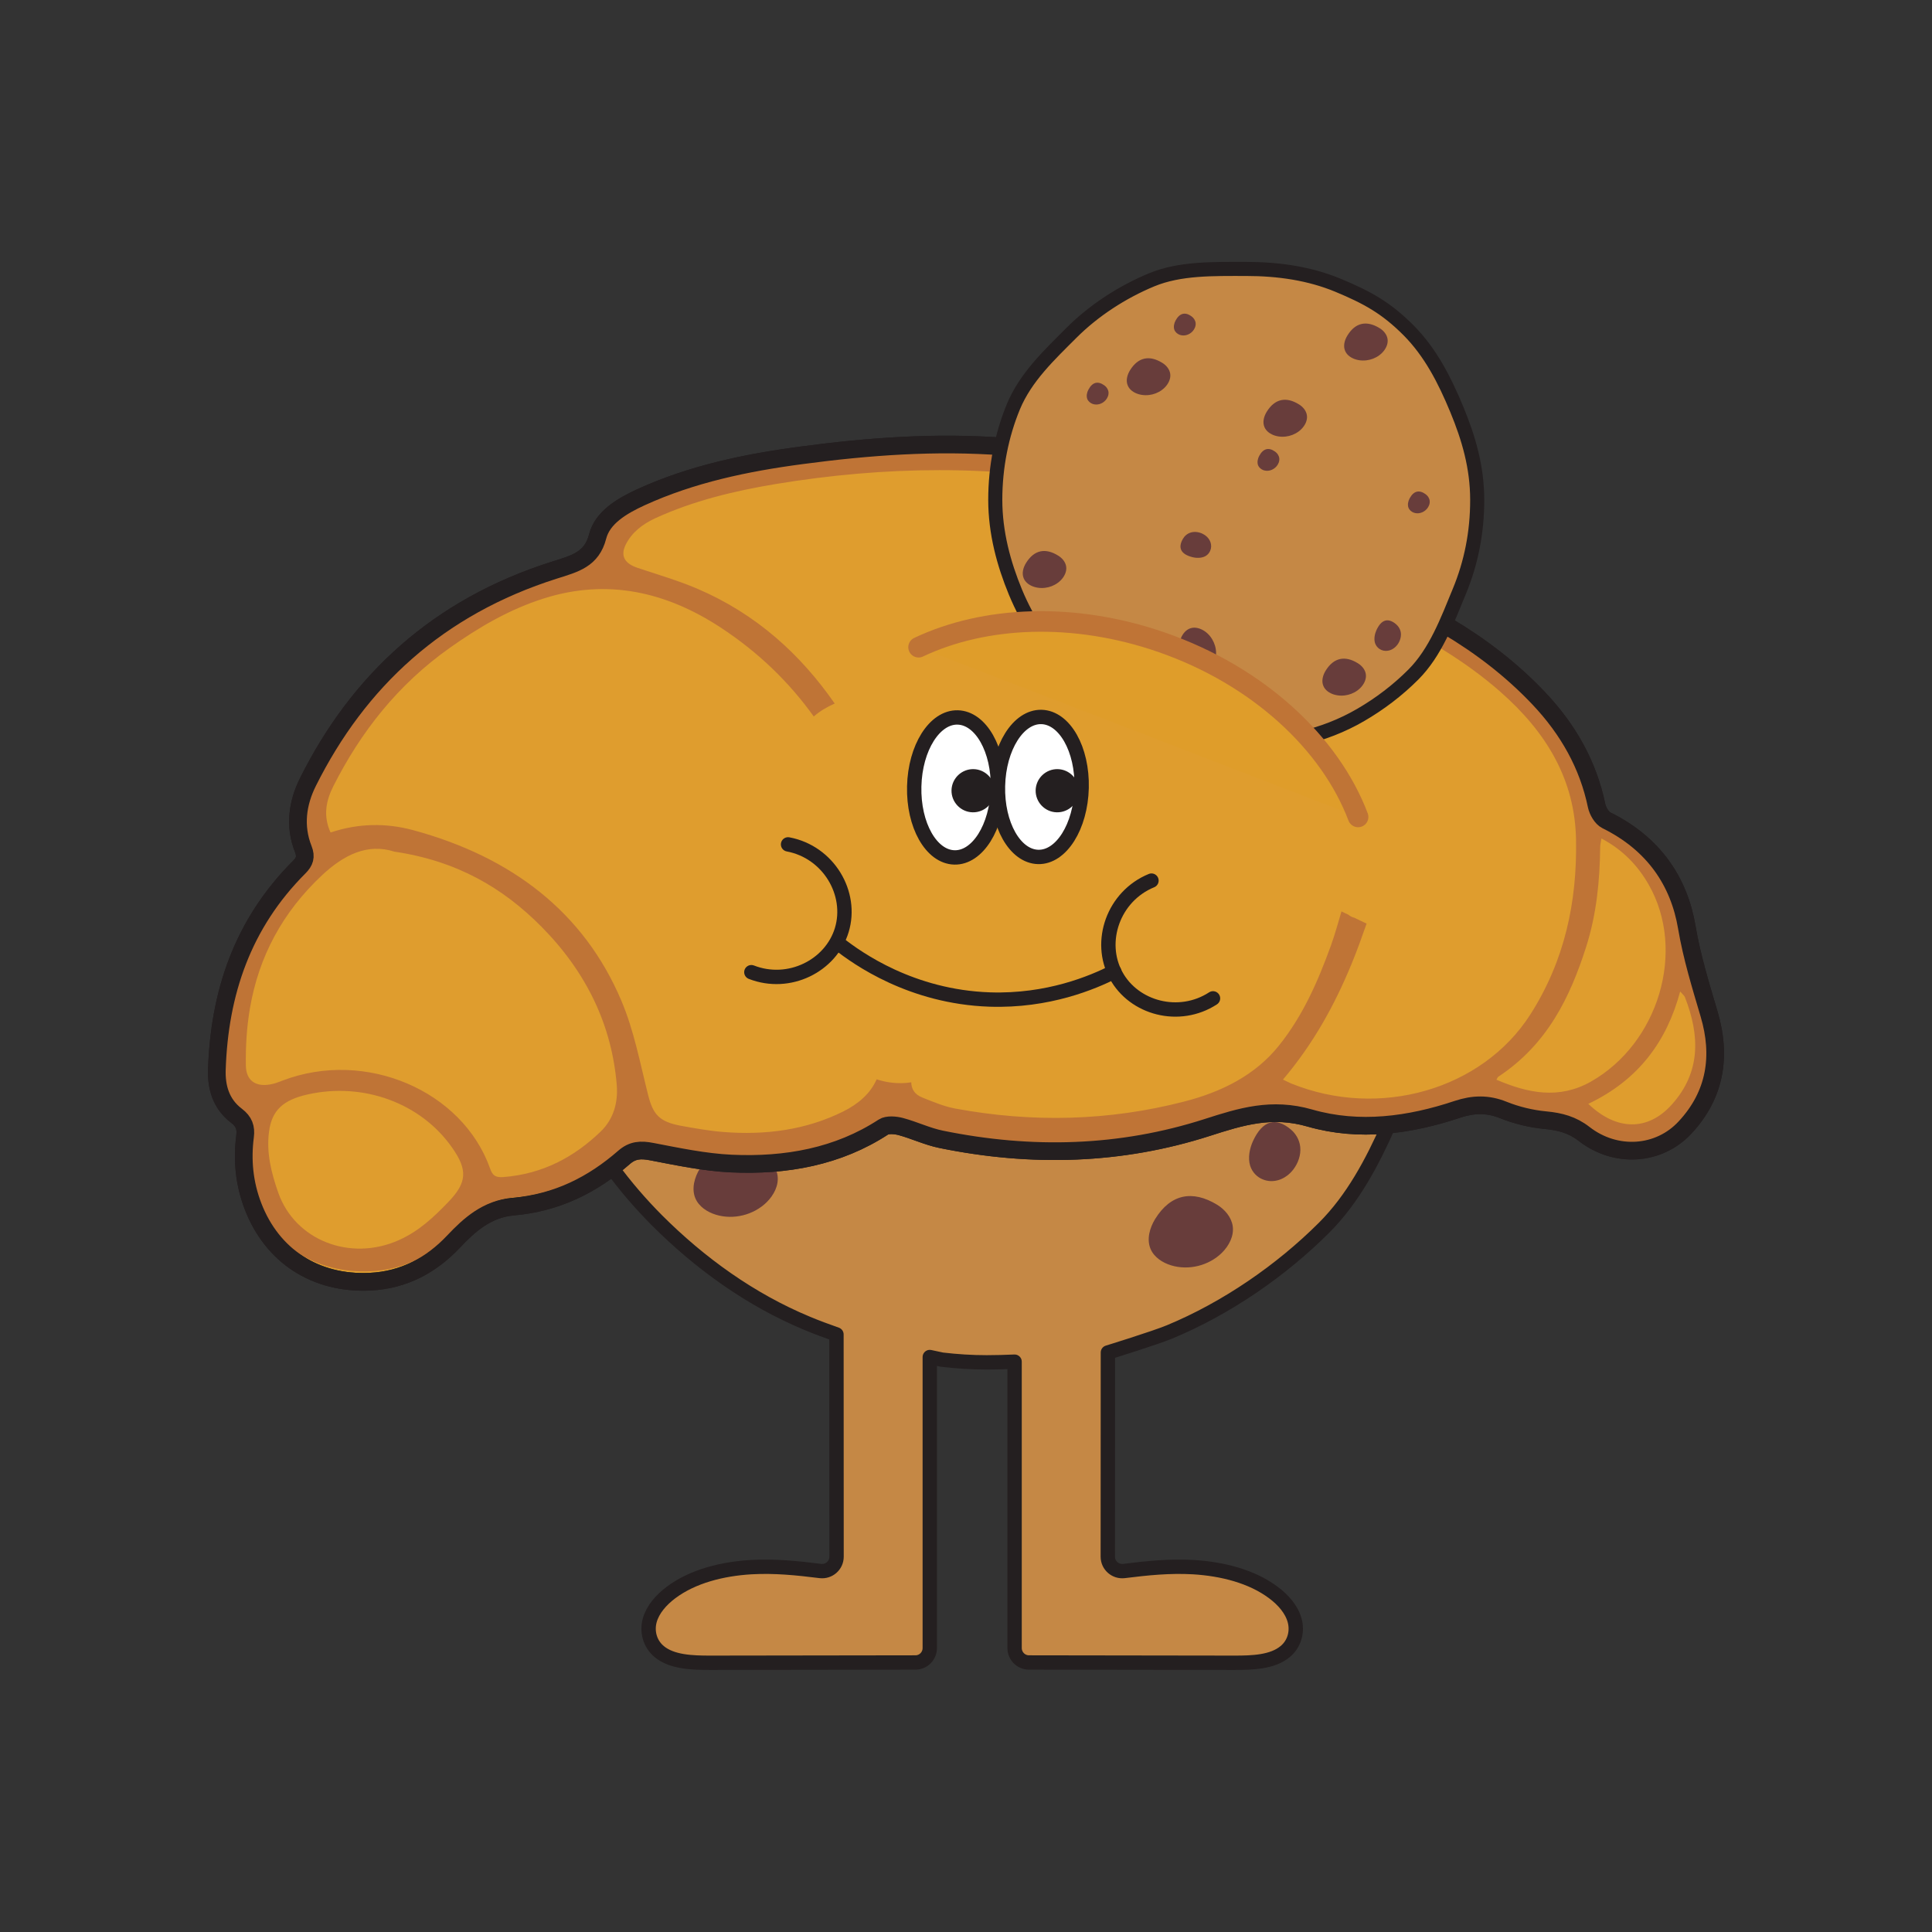
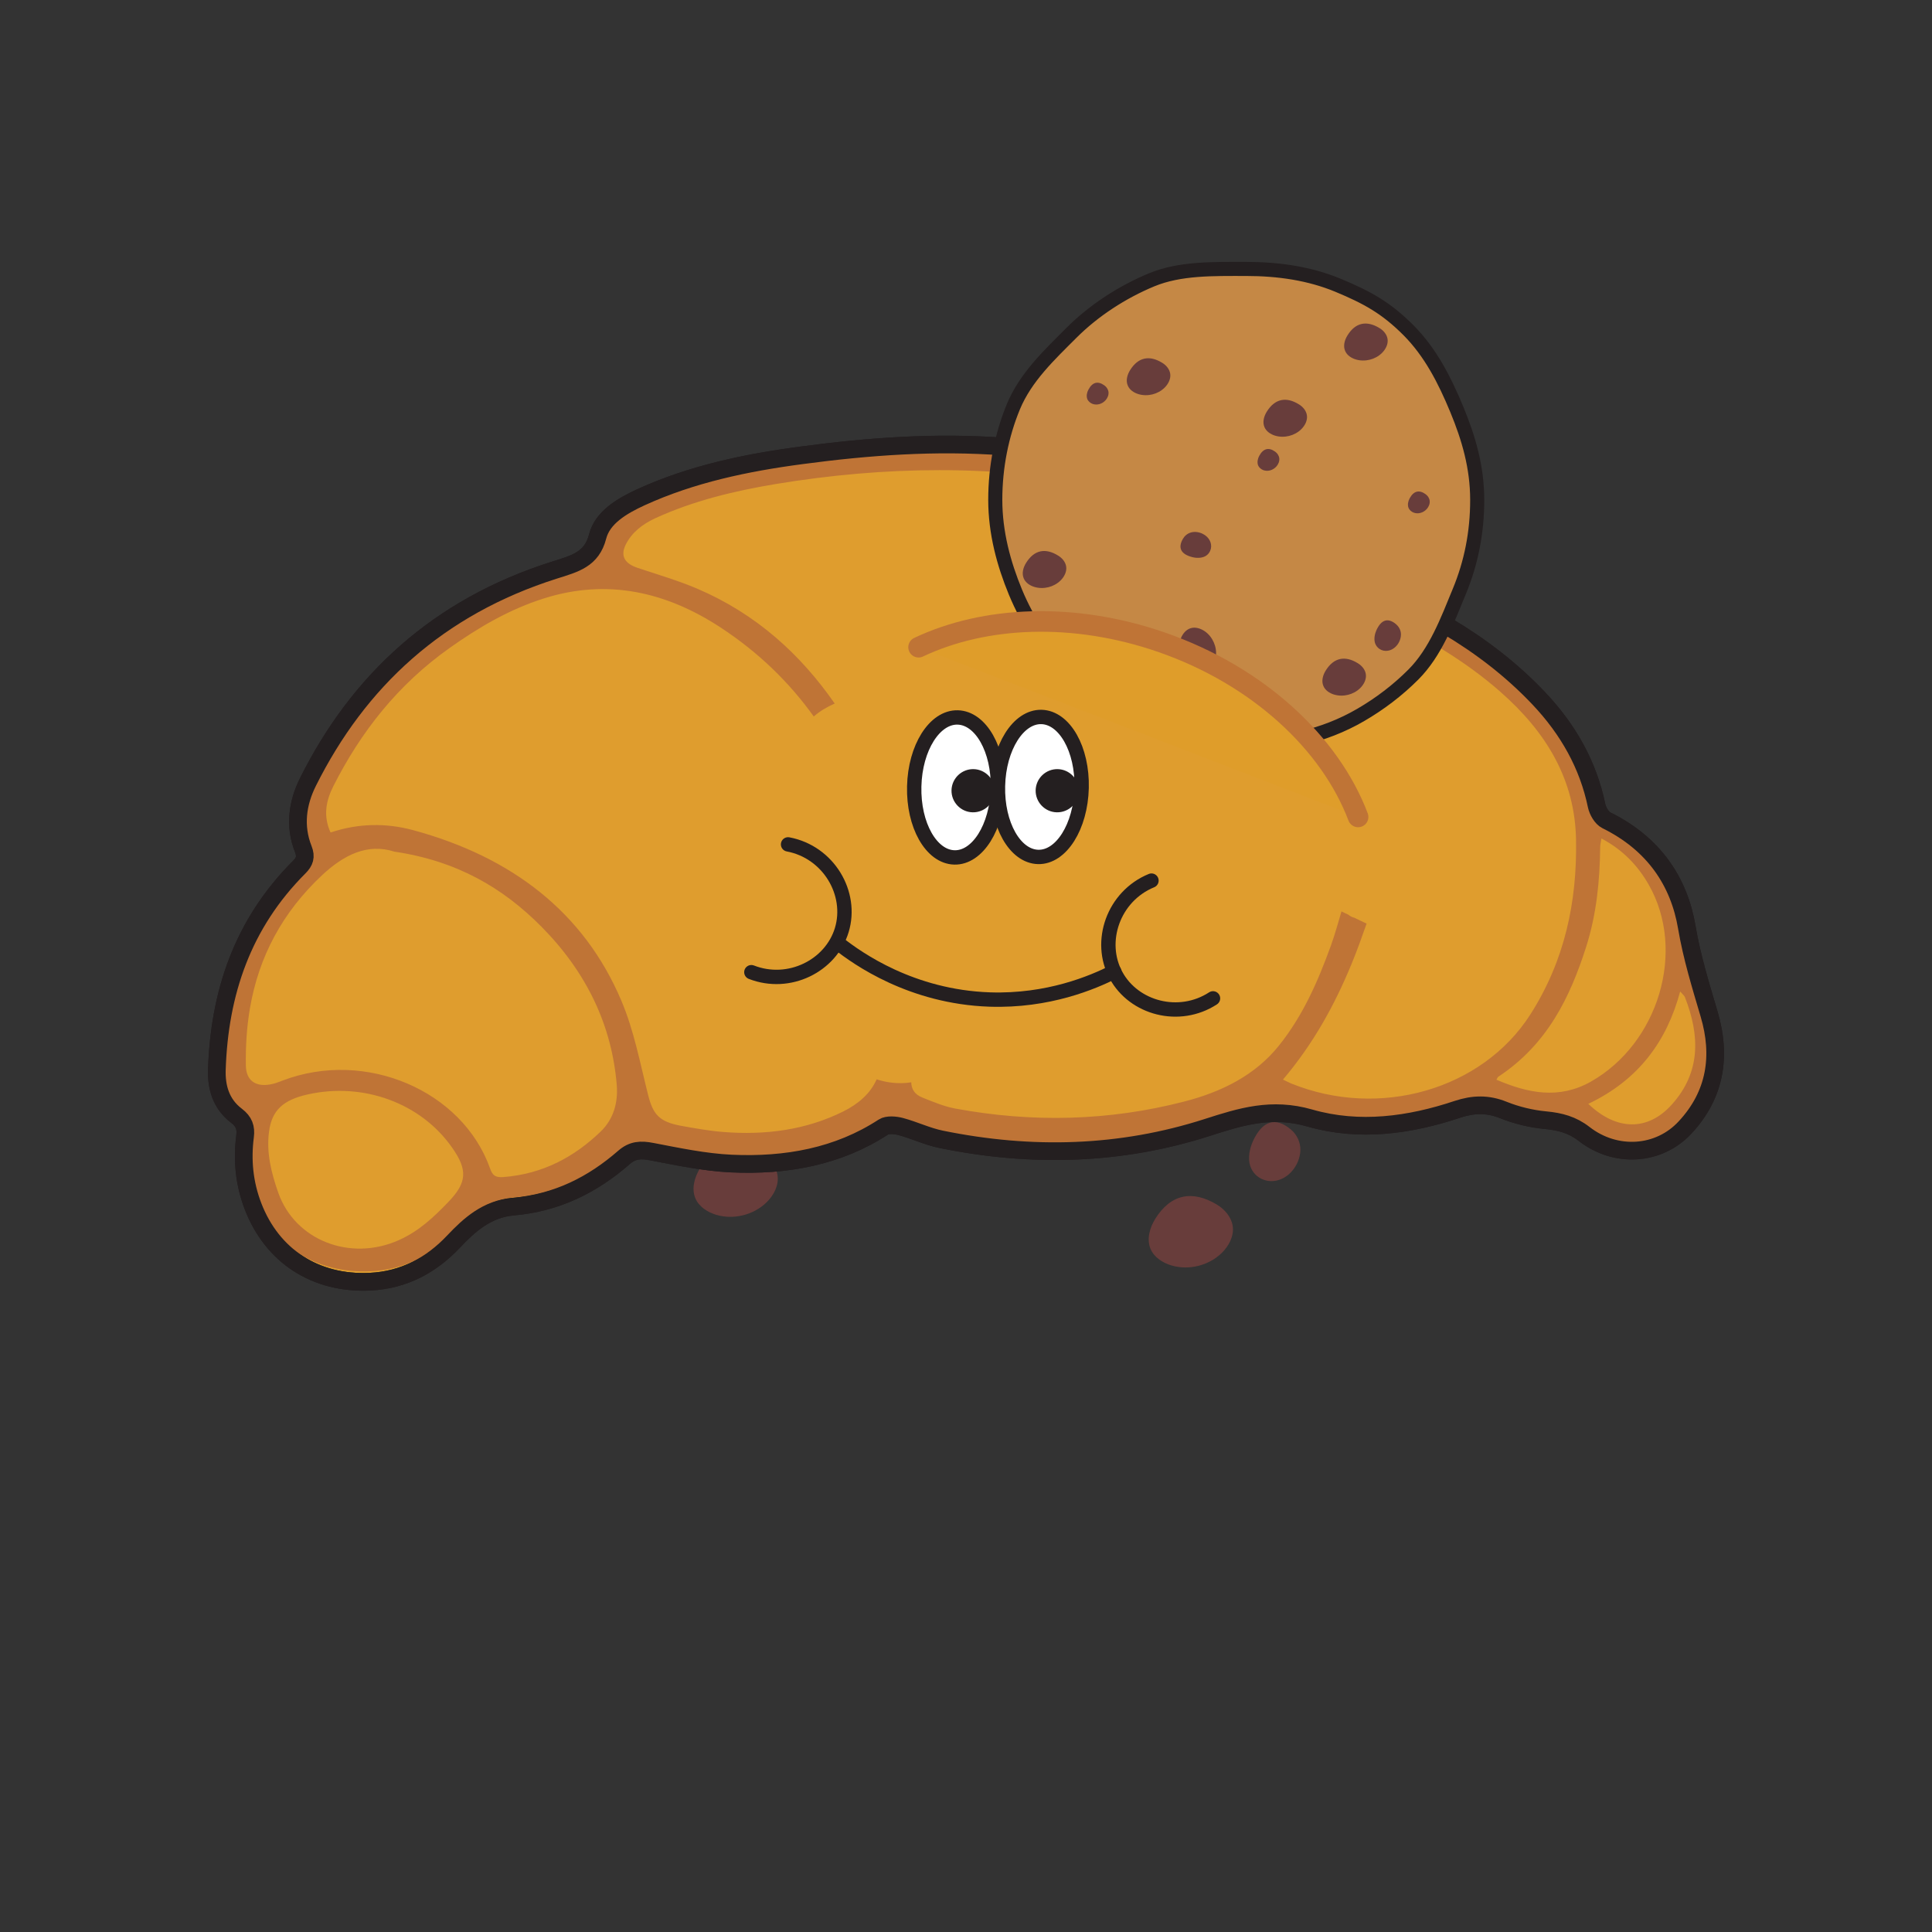
<svg xmlns="http://www.w3.org/2000/svg" version="1.1" id="Layer_1" x="0px" y="0px" viewBox="0 0 200 200" style="enable-background:new 0 0 200 200;" xml:space="preserve">
  <rect x="0" y="0" width="200" height="200" fill="#333333" stroke="none" />
  <style type="text/css">
	.st0{fill:#BCDCE5;stroke:#241F20;stroke-width:2.414;stroke-miterlimit:10;}
	.st1{fill:#EBE8DC;stroke:#241F20;stroke-width:2.414;stroke-miterlimit:10;}
	.st2{fill:#F0545C;stroke:#241F20;stroke-width:2.414;stroke-miterlimit:10;}
	.st3{fill:#F0545C;stroke:#241F20;stroke-width:2.41;stroke-miterlimit:10;}
	.st4{fill:#EBE8DC;stroke:#241F20;stroke-width:2.41;stroke-miterlimit:10;}
	.st5{fill:#BCDCE5;stroke:#241F20;stroke-width:2.41;stroke-miterlimit:10;}
	.st6{fill:#F4EFDA;stroke:#241F20;stroke-width:2.721;stroke-linejoin:round;stroke-miterlimit:10;}
	.st7{fill:#F4EFDA;stroke:#241F20;stroke-width:2.721;stroke-linecap:round;stroke-linejoin:round;stroke-miterlimit:10;}
	.st8{fill:#241F20;}
	.st9{fill:#C48745;stroke:#242021;stroke-width:3.435;stroke-linecap:round;stroke-linejoin:round;stroke-miterlimit:10;}
	.st10{fill:#713B3A;}
	.st11{fill:none;stroke:#242021;stroke-width:3.435;stroke-linecap:round;stroke-linejoin:round;stroke-miterlimit:10;}
	.st12{fill:#C58845;stroke:#241F20;stroke-width:1.486;stroke-linecap:round;stroke-linejoin:round;stroke-miterlimit:10;}
	.st13{fill:#683D3B;}
	.st14{fill:#DF9D2E;stroke:#241F20;stroke-width:1.83;stroke-linejoin:bevel;stroke-miterlimit:10;}
	.st15{fill:none;}
	.st16{fill:#BF7436;}
	.st17{fill:none;stroke:#241F20;stroke-width:1.83;stroke-linejoin:bevel;stroke-miterlimit:10;}
	.st18{fill:#C58845;stroke:#241F20;stroke-width:1.458;stroke-linecap:round;stroke-linejoin:round;stroke-miterlimit:10;}
	.st19{fill:none;stroke:#241F20;stroke-width:1.486;stroke-linecap:round;stroke-linejoin:round;stroke-miterlimit:10;}
	.st20{fill:#FFFFFF;stroke:#241F20;stroke-width:1.486;stroke-linecap:round;stroke-linejoin:round;stroke-miterlimit:10;}
	.st21{fill:#DF9D2A;stroke:#BF7436;stroke-width:2.129;stroke-linecap:round;stroke-miterlimit:10;}
	.st22{fill:#F4EFDA;stroke:#241F20;stroke-width:1.411;stroke-linejoin:round;stroke-miterlimit:10;}
	.st23{fill:#DD5E60;}
	.st24{fill:#FDDB71;}
	.st25{fill:#E3A3B1;}
	.st26{fill:#B6DDE7;}
	.st27{fill:#FFFFFF;stroke:#241F20;stroke-width:1.411;stroke-linecap:round;stroke-linejoin:round;stroke-miterlimit:10;}
	.st28{fill:#241F20;stroke:#000000;stroke-width:0.706;stroke-miterlimit:10;}
	.st29{fill:#FDDB71;stroke:#231F20;stroke-width:1.411;stroke-miterlimit:10;}
	.st30{fill:#FDDB71;stroke:#231F20;stroke-width:1.058;stroke-miterlimit:10;}
	.st31{fill:none;stroke:#231F20;stroke-width:1.058;stroke-miterlimit:10;}
	.st32{fill:#B6DDE7;stroke:#231F20;stroke-width:1.058;stroke-miterlimit:10;}
</style>
  <g>
-     <path class="st12" d="M176.93,104.99c-0.88-2.98-1.79-5.92-2.31-8.99c-0.8-4.75-3.42-8.66-8.32-11.08c-0.5-0.25-0.9-0.97-1.02-1.52   c-0.87-4.2-2.92-7.87-6-11.12c-5.64-5.95-12.79-9.76-20.62-12.68c-1.13-0.42-2.22-1.18-3.05-2.01c-2.57-2.55-5.48-4.62-8.85-6.19   c-0.24-0.11-0.48-0.22-0.72-0.32c-1.24-0.6-2.57-1.18-4.03-1.79c-5.69-2.36-11.86-3.27-18.41-3.27c-1.51,0-3.03-0.01-4.53,0.01   c-5.39-0.07-10.73,0.4-16.05,1.1c-5.78,0.76-11.43,1.95-16.66,4.34c-1.98,0.91-3.98,2.09-4.49,4.05c-0.61,2.39-2.32,2.82-4.48,3.5   C45.32,62.84,37.1,70.5,31.88,80.95c-1.09,2.18-1.43,4.57-0.48,6.96c0.31,0.79,0.14,1.29-0.43,1.86   c-5.88,5.88-8.26,13.04-8.52,20.94c-0.06,1.77,0.38,3.54,2.03,4.79c0.79,0.6,1,1.24,0.89,2.12c-0.32,2.46-0.09,4.89,0.83,7.27   c1.97,5.11,6.44,8.06,12.1,7.79c3.56-0.17,6.38-1.75,8.65-4.15c1.66-1.76,3.47-3.38,6.17-3.62c3.98-0.35,7.3-1.84,10.2-4.05   c1.42,1.94,2.99,3.76,4.68,5.46c4.45,4.45,9.68,8.23,15.58,10.68c0.98,0.41,1.99,0.78,3.01,1.14l0.01,23.01   c0,0.9-0.79,1.59-1.68,1.48c-2.39-0.3-4.73-0.54-7.17-0.4c-3.01,0.18-6.05,0.95-8.28,2.62c-1.04,0.78-1.9,1.77-2.21,2.89   c-0.31,1.13-0.01,2.4,0.98,3.23c1.31,1.09,3.4,1.16,5.27,1.16l21.25-0.03c0.83,0,1.49-0.67,1.49-1.5v-30.12l1.26,0.27   c1.53,0.18,3.07,0.28,4.63,0.28c0.96,0,1.92-0.03,2.89-0.07v29.64c0,0.83,0.67,1.5,1.49,1.5l21.25,0.03c1.87,0,3.95-0.06,5.27-1.16   c0.99-0.82,1.29-2.1,0.98-3.23c-0.31-1.13-1.17-2.12-2.21-2.89c-2.23-1.67-5.28-2.44-8.28-2.62c-2.44-0.14-4.78,0.1-7.17,0.4   c-0.89,0.11-1.68-0.58-1.68-1.48l0.01-21.14c0,0,4.8-1.48,6.38-2.13c5.9-2.45,11.54-6.34,15.99-10.78   c2.96-2.96,4.98-6.74,6.72-10.68c2.39-0.24,4.76-0.8,7.07-1.57c1.63-0.54,3.12-0.6,4.78,0.07c1.37,0.55,2.87,0.91,4.34,1.05   c1.52,0.14,2.79,0.48,4,1.42c3.28,2.56,7.77,2.25,10.47-0.68C177.61,113.3,178.2,109.28,176.93,104.99z" />
    <path class="st13" d="M72.46,120.95c-0.57,0.93-0.9,2.11-0.47,3.11c0.37,0.86,1.24,1.42,2.13,1.69c1.81,0.55,3.89,0.03,5.24-1.29   c0.74-0.73,1.28-1.75,1.13-2.78c-0.14-0.93-0.82-1.72-1.62-2.21C76.33,117.93,74.08,118.34,72.46,120.95z" />
    <path class="st13" d="M119.58,126.19c-0.57,0.93-0.9,2.11-0.47,3.11c0.37,0.86,1.24,1.42,2.13,1.69c1.81,0.55,3.89,0.03,5.24-1.29   c0.74-0.73,1.28-1.75,1.13-2.78c-0.14-0.93-0.82-1.72-1.62-2.21C123.45,123.17,121.19,123.59,119.58,126.19z" />
    <path class="st13" d="M129.71,118.12c-0.35,0.77-0.55,1.74-0.29,2.57c0.23,0.71,0.75,1.18,1.3,1.4c1.1,0.45,2.37,0.03,3.19-1.06   c0.45-0.6,0.78-1.45,0.69-2.3c-0.08-0.77-0.5-1.42-0.99-1.82C132.07,115.62,130.7,115.97,129.71,118.12z" />
    <g>
      <path class="st14" d="M176.93,104.99c-0.88-2.98-1.79-5.92-2.31-8.99c-0.8-4.75-3.42-8.66-8.32-11.08    c-0.5-0.25-0.9-0.97-1.02-1.52c-0.87-4.2-2.92-7.87-6-11.12c-5.64-5.95-12.79-9.76-20.62-12.68c-1.13-0.42-2.22-1.18-3.05-2.01    c-2.57-2.55-5.48-4.62-8.85-6.19c-5.2-2.43-10.79-3.51-17.04-4.57c-1.52-0.16-3.67-0.44-5.82-0.6c-7.03-0.53-13.98-0.02-20.88,0.9    c-5.78,0.76-11.43,1.95-16.66,4.34c-1.98,0.91-3.98,2.09-4.49,4.05c-0.61,2.39-2.32,2.82-4.48,3.5    C45.32,62.84,37.1,70.5,31.88,80.95c-1.09,2.18-1.43,4.57-0.48,6.96c0.31,0.79,0.14,1.29-0.43,1.86    c-5.88,5.88-8.26,13.04-8.52,20.94c-0.06,1.77,0.38,3.54,2.03,4.79c0.79,0.6,1,1.24,0.89,2.12c-0.32,2.46-0.09,4.89,0.83,7.27    c1.97,5.11,6.44,8.06,12.1,7.79c3.56-0.17,6.38-1.75,8.65-4.15c1.66-1.76,3.47-3.38,6.17-3.62c4.57-0.4,8.27-2.3,11.47-5.09    c0.89-0.78,1.73-0.83,2.9-0.6c2.71,0.52,5.46,1.1,8.2,1.23c5.69,0.26,11.07-0.72,15.76-3.78c0.41-0.27,1.24-0.2,1.8-0.05    c1.41,0.38,2.75,1.03,4.17,1.32c9.38,1.92,18.62,1.65,27.57-1.23c3.48-1.12,6.66-2.11,10.61-0.97c5.11,1.47,10.32,0.75,15.26-0.9    c1.63-0.54,3.12-0.6,4.78,0.07c1.37,0.55,2.87,0.91,4.34,1.05c1.52,0.14,2.79,0.48,4,1.42c3.28,2.56,7.77,2.25,10.47-0.68    C177.61,113.3,178.2,109.28,176.93,104.99z" />
      <g>
        <path class="st15" d="M89.12,83.43c-2.78-7.42-7.36-13.8-14.55-18.5c-5.6-3.66-11.68-5.08-18.24-3c-3.62,1.14-6.8,3.02-9.79,5.14     c-5.37,3.81-9.19,8.72-12.02,14.28c-0.74,1.46-1.11,3.05-0.3,4.82c2.87-0.96,5.73-1.01,8.52-0.25     c10.28,2.78,17.71,8.54,21.57,17.63c1.33,3.13,1.95,6.5,2.78,9.78c0.51,2.03,1.15,2.78,3.4,3.2c1.44,0.27,2.89,0.53,4.35,0.64     c4.39,0.35,8.58-0.21,12.43-2.11c1.95-0.97,3.34-2.34,3.82-4.35c0.34-1.41,0.75-2.81,0.94-4.24     C93.06,98.65,91.93,90.96,89.12,83.43z" />
        <path class="st15" d="M31.88,113.28c-2.6,0.58-3.75,1.69-4.03,3.86c-0.29,2.17,0.22,4.26,0.96,6.33     c1.74,4.91,7.42,7.14,12.45,4.91c2.1-0.93,3.65-2.4,5.14-3.95c1.95-2.03,2.04-3.33,0.38-5.69     C43.56,114.18,37.62,112,31.88,113.28z" />
        <path class="st15" d="M163.14,86.91c-0.11-6.17-3.03-11.1-7.87-15.34c-3.7-3.24-7.97-5.73-12.52-7.87     c-1.08-0.51-2.19-0.97-3.6-1.59c0.3,0.77,0.48,1.22,0.64,1.67c0.72,2.06,1.56,4.09,2.13,6.18c1.43,5.31,1.88,10.69,1.53,16.09     c-0.08,0.11-0.14,0.25-0.16,0.41l-0.9,5.96c-0.06,0.18-0.12,0.35-0.18,0.53l-0.18-0.03c-0.82-0.42-1.73-0.76-2.49-1.19     c0.23-0.83,0.45-1.65,0.6-2.47c1.15-6.33,1.24-12.7-0.43-19.05c-1.89-7.21-6.1-12.93-13.69-16.4c-3.75-1.71-7.73-2.74-11.78-3.53     c-11.36-2.22-22.66-2.04-33.91-0.19c-4.34,0.71-8.56,1.74-12.49,3.54c-1.36,0.62-2.46,1.48-3.08,2.75     c-0.58,1.17-0.12,1.95,1.25,2.4c2.07,0.68,4.19,1.31,6.18,2.16c6.57,2.82,11.34,7.44,14.94,12.97     c7.69,11.8,9.77,24.39,7.25,37.54c-0.18,0.95,0.04,1.76,1.1,2.18c1.09,0.43,2.21,0.91,3.36,1.13c8.02,1.5,15.94,1.3,23.71-0.71     c3.94-1.02,7.38-2.75,9.81-5.77c2.54-3.15,4.09-6.75,5.42-10.43c0.4-1.11,0.71-2.25,1.08-3.49c0.24,0.11,0.47,0.22,0.71,0.34     c0.21,0.16,0.42,0.27,0.64,0.32c0.41,0.21,0.83,0.41,1.25,0.6c-0.5,1.4-0.99,2.8-1.56,4.18c-1.74,4.25-3.96,8.27-7.1,11.97     c0.37,0.18,0.6,0.3,0.85,0.4c9.11,3.7,19.77,0.66,24.75-7.15C161.95,99.46,163.26,93.39,163.14,86.91z" />
        <path class="st15" d="M56.04,95.92c-3.96-4.01-8.69-6.8-15.23-7.77c-2.77-0.89-5.22,0.33-7.47,2.43     c-4.12,3.86-6.56,8.46-7.47,13.75c-0.34,1.96-0.46,3.97-0.43,5.97c0.03,1.75,1.27,2.38,3.09,1.81c0.25-0.08,0.5-0.17,0.74-0.27     c8.54-3.25,18.6,1.01,21.46,9.13c0.24,0.68,0.52,0.94,1.36,0.87c4.12-0.32,7.36-2.1,10.07-4.7c1.35-1.3,1.81-3,1.67-4.78     C63.34,106.14,60.72,100.65,56.04,95.92z" />
-         <path class="st15" d="M170.67,91.59c-1.12-1.96-2.65-3.59-4.9-4.79c-0.06,0.38-0.13,0.64-0.13,0.9     c-0.04,3.5-0.38,6.96-1.45,10.31c-1.67,5.24-4.03,10.11-9.09,13.45c-0.08,0.05-0.11,0.17-0.2,0.31c3.29,1.41,6.48,2.05,9.75,0.21     C171.69,108.01,174.56,98.4,170.67,91.59z" />
        <path class="st15" d="M173.93,102.64c-1.39,5.16-4.29,9.15-9.51,11.63c2.93,2.8,6.17,2.82,8.63,0.09     c3.03-3.37,2.92-7.18,1.37-11.15C174.37,103.07,174.21,102.95,173.93,102.64z" />
        <path class="st16" d="M176.93,104.53c-0.88-2.94-1.8-5.83-2.33-8.86c-0.81-4.68-3.43-8.54-8.34-10.93     c-0.5-0.24-0.91-0.96-1.02-1.5c-0.88-4.14-2.93-7.76-6.02-10.97c-5.64-5.87-12.8-9.64-20.64-12.53     c-1.13-0.42-2.22-1.17-3.06-1.98c-2.57-2.51-5.49-4.56-8.86-6.12c-5.2-2.4-10.79-3.48-17.05-4.53c-1.52-0.16-3.67-0.44-5.82-0.6     c-7.03-0.54-13.98-0.04-20.88,0.85c-5.78,0.74-11.43,1.9-16.65,4.25c-1.98,0.89-3.98,2.05-4.48,3.99     c-0.61,2.36-2.32,2.77-4.48,3.44C45.26,62.77,37.05,70.31,31.85,80.6c-1.09,2.15-1.42,4.5-0.46,6.86     c0.31,0.77,0.14,1.27-0.43,1.84c-5.87,5.79-8.24,12.84-8.49,20.62c-0.06,1.75,0.38,3.49,2.03,4.72c0.79,0.59,1,1.22,0.89,2.09     c-0.32,2.42-0.08,4.82,0.84,7.17c1.97,5.04,6.46,7.95,12.11,7.7c3.56-0.16,6.38-1.71,8.64-4.08c1.66-1.73,3.46-3.32,6.16-3.55     c4.57-0.39,8.27-2.26,11.46-5c0.89-0.77,1.73-0.81,2.9-0.59c2.72,0.52,5.46,1.1,8.2,1.22c5.69,0.27,11.06-0.7,15.76-3.7     c0.41-0.26,1.24-0.2,1.8-0.05c1.41,0.37,2.75,1.02,4.17,1.31c9.38,1.91,18.62,1.65,27.57-1.17c3.48-1.1,6.66-2.07,10.61-0.94     c5.11,1.46,10.32,0.75,15.26-0.86c1.63-0.53,3.11-0.58,4.78,0.08c1.37,0.54,2.88,0.91,4.35,1.04c1.52,0.14,2.8,0.47,4.01,1.41     c3.28,2.53,7.77,2.23,10.47-0.65C177.62,112.71,178.2,108.76,176.93,104.53z M46.4,124.44c-1.49,1.55-3.04,3.02-5.14,3.95     c-5.03,2.23-10.71,0-12.45-4.91c-0.73-2.07-1.25-4.17-0.96-6.33c0.28-2.18,1.43-3.29,4.03-3.86c5.74-1.28,11.68,0.9,14.9,5.48     C48.44,121.11,48.35,122.42,46.4,124.44z M62.17,117.15c-2.71,2.6-5.95,4.38-10.07,4.7c-0.84,0.06-1.12-0.19-1.36-0.87     c-2.87-8.11-12.92-12.38-21.46-9.13c-0.24,0.09-0.49,0.19-0.74,0.27c-1.82,0.56-3.06-0.07-3.09-1.81     c-0.03-1.99,0.09-4.01,0.43-5.97c0.91-5.29,3.35-9.9,7.47-13.75c2.25-2.1,4.7-3.32,7.47-2.43c6.53,0.97,11.26,3.77,15.23,7.77     c4.68,4.73,7.3,10.22,7.8,16.44C63.98,114.15,63.52,115.85,62.17,117.15z M133.66,112.16c-0.24-0.1-0.47-0.23-0.85-0.4     c3.14-3.7,5.35-7.72,7.1-11.97c0.57-1.38,1.07-2.78,1.56-4.18c-0.42-0.19-0.83-0.4-1.25-0.6c-0.22-0.05-0.43-0.15-0.64-0.32     c-0.24-0.12-0.47-0.23-0.71-0.34c-0.37,1.24-0.68,2.38-1.08,3.49c-1.33,3.68-2.89,7.29-5.42,10.43     c-2.43,3.02-5.87,4.76-9.81,5.77c-7.77,2-15.69,2.2-23.71,0.71c-1.15-0.22-2.26-0.69-3.36-1.13c-0.83-0.33-1.14-0.89-1.16-1.58     c-0.69,0.11-1.41,0.12-2.15,0.02c-0.5-0.07-0.98-0.18-1.43-0.33c-0.65,1.47-1.87,2.54-3.48,3.34c-3.85,1.91-8.04,2.46-12.43,2.11     c-1.46-0.12-2.91-0.38-4.35-0.64c-2.25-0.42-2.89-1.17-3.4-3.2c-0.83-3.28-1.45-6.65-2.78-9.78     c-3.86-9.09-11.29-14.85-21.57-17.63c-2.79-0.75-5.65-0.71-8.52,0.25c-0.81-1.77-0.44-3.36,0.3-4.82     c2.82-5.57,6.64-10.47,12.02-14.28c2.99-2.12,6.17-4,9.79-5.14c6.57-2.07,12.64-0.66,18.24,3c3.97,2.6,7.15,5.71,9.67,9.23     c0.64-0.56,1.39-1,2.17-1.34c-3.51-5.05-8.07-9.25-14.21-11.88c-1.99-0.85-4.11-1.47-6.18-2.16c-1.36-0.45-1.82-1.24-1.25-2.4     c0.63-1.27,1.72-2.12,3.08-2.75c3.93-1.8,8.15-2.82,12.49-3.54c11.25-1.85,22.55-2.03,33.91,0.19c4.05,0.79,8.03,1.81,11.78,3.53     c7.59,3.47,11.8,9.2,13.69,16.4l2.21-0.25c-0.56-2.09-1.41-4.12-2.13-6.18c-0.16-0.45-0.34-0.9-0.64-1.67     c1.41,0.62,2.52,1.08,3.6,1.59c4.54,2.14,8.81,4.62,12.52,7.87c4.85,4.25,7.76,9.17,7.87,15.34c0.12,6.48-1.19,12.55-4.73,18.1     C153.43,112.82,142.77,115.86,133.66,112.16z M154.91,111.77c0.09-0.15,0.12-0.26,0.2-0.31c5.06-3.34,7.42-8.21,9.09-13.45     c1.07-3.35,1.41-6.81,1.45-10.31c0-0.26,0.07-0.52,0.13-0.9c2.25,1.19,3.78,2.83,4.9,4.79c3.89,6.82,1.02,16.42-6.01,20.39     C161.39,113.82,158.2,113.18,154.91,111.77z M173.05,114.36c-2.46,2.73-5.7,2.72-8.63-0.09c5.21-2.48,8.12-6.47,9.51-11.63     c0.27,0.31,0.43,0.43,0.49,0.58C175.97,107.18,176.09,110.99,173.05,114.36z" />
      </g>
      <path class="st17" d="M176.93,104.99c-0.88-2.98-1.79-5.92-2.31-8.99c-0.8-4.75-3.42-8.66-8.32-11.08    c-0.5-0.25-0.9-0.97-1.02-1.52c-0.87-4.2-2.92-7.87-6-11.12c-5.64-5.95-12.79-9.76-20.62-12.68c-1.13-0.42-2.22-1.18-3.05-2.01    c-2.57-2.55-5.48-4.62-8.85-6.19c-5.2-2.43-10.79-3.51-17.04-4.57c-1.52-0.16-3.67-0.44-5.82-0.6c-7.03-0.53-13.98-0.02-20.88,0.9    c-5.78,0.76-11.43,1.95-16.66,4.34c-1.98,0.91-3.98,2.09-4.49,4.05c-0.61,2.39-2.32,2.82-4.48,3.5    C45.32,62.84,37.1,70.5,31.88,80.95c-1.09,2.18-1.43,4.57-0.48,6.96c0.31,0.79,0.14,1.29-0.43,1.86    c-5.88,5.88-8.26,13.04-8.52,20.94c-0.06,1.77,0.38,3.54,2.03,4.79c0.79,0.6,1,1.24,0.89,2.12c-0.32,2.46-0.09,4.89,0.83,7.27    c1.97,5.11,6.44,8.06,12.1,7.79c3.56-0.17,6.38-1.75,8.65-4.15c1.66-1.76,3.47-3.38,6.17-3.62c4.57-0.4,8.27-2.3,11.47-5.09    c0.89-0.78,1.73-0.83,2.9-0.6c2.71,0.52,5.46,1.1,8.2,1.23c5.69,0.26,11.07-0.72,15.76-3.78c0.41-0.27,1.24-0.2,1.8-0.05    c1.41,0.38,2.75,1.03,4.17,1.32c9.38,1.92,18.62,1.65,27.57-1.23c3.48-1.12,6.66-2.11,10.61-0.97c5.11,1.47,10.32,0.75,15.26-0.9    c1.63-0.54,3.12-0.6,4.78,0.07c1.37,0.55,2.87,0.91,4.34,1.05c1.52,0.14,2.79,0.48,4,1.42c3.28,2.56,7.77,2.25,10.47-0.68    C177.61,113.3,178.2,109.28,176.93,104.99z" />
    </g>
    <g>
      <g>
        <path class="st18" d="M134.69,76.43c2.17-0.5,4.25-1.3,6.17-2.42c1.98-1.15,3.82-2.55,5.44-4.17c2.3-2.3,3.51-5.56,4.77-8.62     c1.22-2.95,1.85-6.08,1.85-9.47c0-3.39-0.89-6.41-2.11-9.36c-1.27-3.06-2.72-5.91-5.02-8.22c-2.3-2.3-4.23-3.37-7.28-4.64     c-2.95-1.22-6.14-1.69-9.53-1.69c-3.39,0-6.82-0.09-9.77,1.13c-3.06,1.27-5.99,3.18-8.29,5.48c-2.3,2.3-4.74,4.59-6.01,7.64     c-1.22,2.95-1.88,6.26-1.88,9.65c0,3.39,0.87,6.61,2.09,9.56c1.27,3.06,3.1,5.82,5.41,8.12c1.64,1.64,3.47,3.09,5.47,4.24     C121.51,76.86,128.44,77.89,134.69,76.43z" />
        <path class="st13" d="M139.49,34.72c-0.3,0.48-0.47,1.09-0.24,1.61c0.19,0.45,0.64,0.74,1.1,0.88c0.94,0.28,2.01,0.02,2.71-0.67     c0.38-0.38,0.66-0.91,0.58-1.44c-0.07-0.48-0.42-0.89-0.84-1.14C141.49,33.16,140.32,33.37,139.49,34.72z" />
        <path class="st13" d="M131.14,42.61c-0.3,0.48-0.47,1.09-0.24,1.61c0.19,0.45,0.64,0.74,1.1,0.88c0.94,0.28,2.01,0.02,2.71-0.67     c0.38-0.38,0.66-0.91,0.58-1.44c-0.07-0.48-0.42-0.89-0.84-1.14C133.15,41.05,131.98,41.26,131.14,42.61z" />
        <path class="st13" d="M116.99,38.31c-0.3,0.48-0.47,1.09-0.24,1.61c0.19,0.45,0.64,0.74,1.1,0.88c0.94,0.28,2.01,0.02,2.71-0.67     c0.38-0.38,0.66-0.91,0.58-1.44c-0.07-0.48-0.42-0.89-0.84-1.14C118.99,36.75,117.83,36.97,116.99,38.31z" />
        <path class="st13" d="M106.22,58.27c-0.3,0.48-0.47,1.09-0.24,1.61c0.19,0.45,0.64,0.74,1.1,0.88c0.94,0.28,2.01,0.02,2.71-0.67     c0.38-0.38,0.66-0.91,0.58-1.44c-0.07-0.48-0.42-0.89-0.84-1.14C108.22,56.7,107.06,56.92,106.22,58.27z" />
        <path class="st13" d="M137.24,69.41c-0.3,0.48-0.47,1.09-0.24,1.61c0.19,0.45,0.64,0.74,1.1,0.88c0.94,0.28,2.01,0.02,2.71-0.67     c0.38-0.38,0.66-0.91,0.58-1.44c-0.07-0.48-0.42-0.89-0.84-1.14C139.25,67.85,138.08,68.06,137.24,69.41z" />
        <path class="st13" d="M112.67,40.34c-0.15,0.28-0.23,0.64-0.12,0.95c0.1,0.26,0.32,0.43,0.55,0.52c0.47,0.17,1.01,0.01,1.36-0.39     c0.19-0.22,0.33-0.53,0.29-0.85c-0.04-0.28-0.21-0.52-0.42-0.67C113.67,39.42,113.09,39.54,112.67,40.34z" />
        <path class="st13" d="M145.92,51.6c-0.15,0.28-0.23,0.64-0.12,0.95c0.1,0.26,0.32,0.43,0.55,0.52c0.47,0.17,1.01,0.01,1.36-0.39     c0.19-0.22,0.33-0.53,0.29-0.85c-0.04-0.28-0.21-0.52-0.42-0.67C146.92,50.68,146.34,50.81,145.92,51.6z" />
-         <path class="st13" d="M121.69,33.19c-0.15,0.28-0.23,0.64-0.12,0.95c0.1,0.26,0.32,0.43,0.55,0.52c0.47,0.17,1.01,0.01,1.36-0.39     c0.19-0.22,0.33-0.53,0.29-0.85c-0.04-0.28-0.21-0.52-0.42-0.67C122.7,32.27,122.11,32.4,121.69,33.19z" />
        <path class="st13" d="M130.35,47.2c-0.15,0.28-0.23,0.64-0.12,0.95c0.1,0.26,0.32,0.43,0.55,0.52c0.47,0.17,1.01,0.01,1.36-0.39     c0.19-0.22,0.33-0.53,0.29-0.85c-0.04-0.28-0.21-0.52-0.42-0.67C131.35,46.28,130.77,46.41,130.35,47.2z" />
        <path class="st13" d="M142.49,65.23c-0.18,0.4-0.28,0.9-0.15,1.33c0.12,0.37,0.39,0.61,0.67,0.73c0.57,0.23,1.23,0.01,1.65-0.55     c0.23-0.31,0.4-0.75,0.36-1.19c-0.04-0.4-0.26-0.73-0.51-0.94C143.71,63.94,143,64.11,142.49,65.23z" />
        <path class="st13" d="M123.57,69.21c0.52,0.21,1.15,0.27,1.63-0.04c0.41-0.27,0.62-0.76,0.67-1.24c0.12-0.97-0.33-1.99-1.12-2.56     c-0.44-0.31-1.01-0.5-1.52-0.33c-0.46,0.15-0.8,0.57-0.98,1.02C121.69,67.5,122.1,68.62,123.57,69.21z" />
        <path class="st13" d="M123.41,57.67c0.42,0.11,0.94,0.12,1.34-0.08c0.34-0.18,0.53-0.49,0.6-0.79c0.13-0.6-0.2-1.21-0.83-1.53     c-0.35-0.18-0.81-0.27-1.23-0.15c-0.39,0.11-0.68,0.38-0.84,0.67C121.93,56.69,122.22,57.36,123.41,57.67z" />
      </g>
      <g>
        <path class="st19" d="M115.35,100.58c-2.23,1.13-6.84,3.09-12.9,2.89c-8.12-0.28-13.7-4.27-15.61-5.77" />
        <path class="st19" d="M119.2,91.16c-3.95,1.62-5.56,6.32-3.67,9.8c1.85,3.41,6.53,4.67,10.04,2.39" />
        <path class="st19" d="M81.58,87.41c4.2,0.79,6.71,5.08,5.56,8.87c-1.13,3.71-5.46,5.88-9.36,4.36" />
      </g>
      <g>
        <g>
          <path class="st20" d="M103.3,81.62c0.1-4-1.76-7.29-4.16-7.35c-2.39-0.06-4.41,3.14-4.5,7.14c-0.1,4,1.76,7.29,4.16,7.35      C101.19,88.82,103.2,85.62,103.3,81.62z" />
          <path class="st20" d="M111.97,81.57c0.1-4-1.76-7.29-4.16-7.35c-2.39-0.06-4.41,3.14-4.5,7.14c-0.1,4,1.76,7.29,4.16,7.35      C109.85,88.77,111.87,85.58,111.97,81.57z" />
          <path class="st8" d="M102.97,81.91c0.03-1.23-0.95-2.26-2.18-2.29c-1.23-0.03-2.26,0.95-2.29,2.18      c-0.03,1.23,0.95,2.26,2.18,2.29C101.91,84.12,102.94,83.15,102.97,81.91z" />
        </g>
        <path class="st8" d="M111.68,81.91c0.03-1.23-0.95-2.26-2.18-2.29c-1.23-0.03-2.26,0.95-2.29,2.18     c-0.03,1.23,0.95,2.26,2.18,2.29S111.65,83.15,111.68,81.91z" />
      </g>
      <path class="st21" d="M95.09,67c6.85-3.24,16.06-3.67,25.17-0.51c10.02,3.48,17.45,10.47,20.33,18.08" />
    </g>
  </g>
</svg>